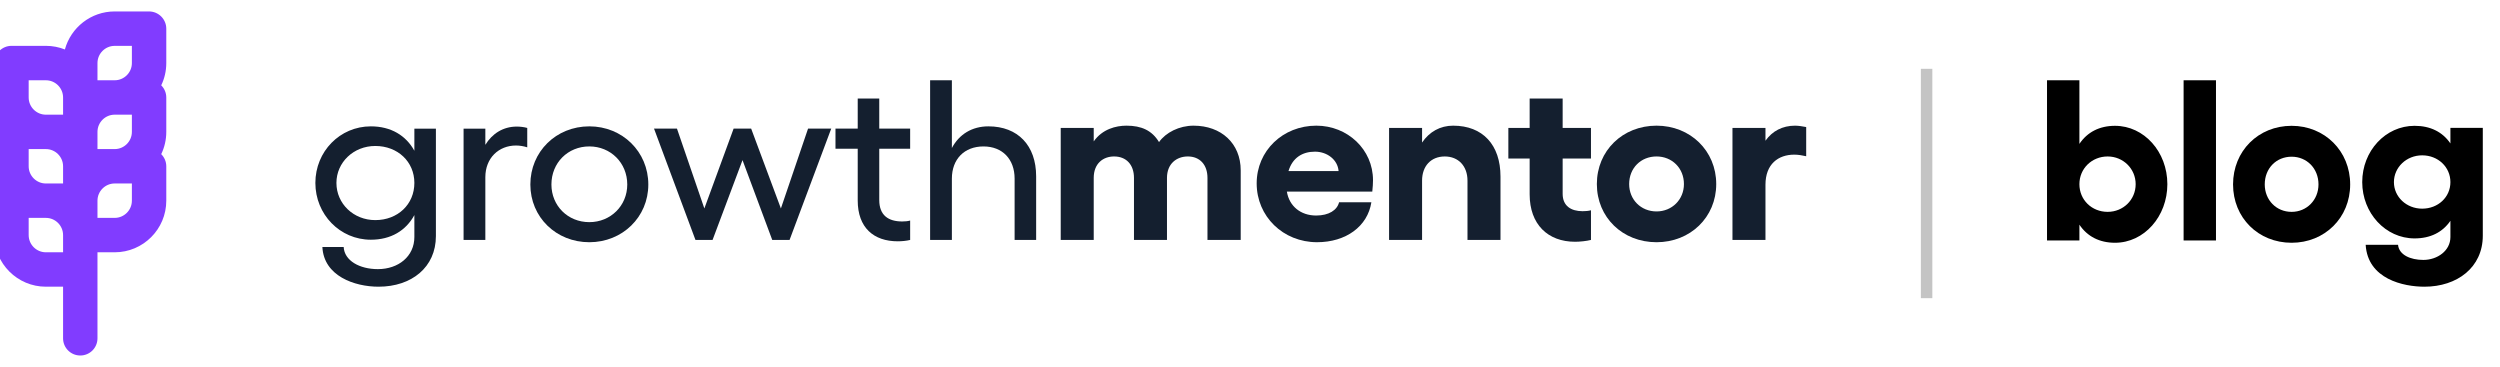
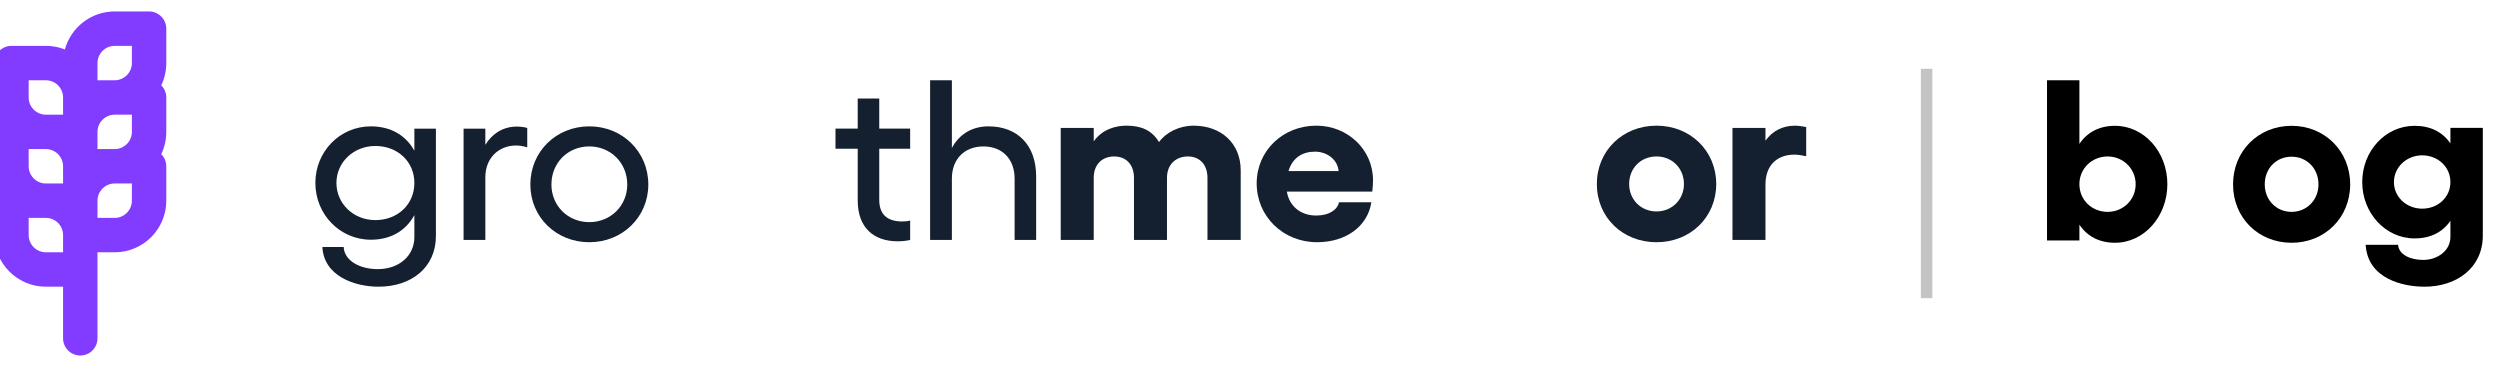
<svg xmlns="http://www.w3.org/2000/svg" width="218" height="32" fill="none">
  <g>
    <title>Layer 1</title>
    <path id="svg_1" fill="#813CFF" d="m5.5,25l-1.5,0c-2.48,0 -4.5,-2.015 -4.5,-4.5l0,-2.994c0,-0.415 0.168,-0.791 0.441,-1.064c-0.282,-0.588 -0.441,-1.247 -0.441,-1.943l0,-2.994c0,-0.415 0.168,-0.791 0.441,-1.064c-0.282,-0.588 -0.441,-1.247 -0.441,-1.943l0,-2.994c0,-0.83 0.674,-1.506 1.506,-1.506l2.994,0c0.585,0 1.144,0.112 1.658,0.316c0.521,-1.911 2.271,-3.316 4.342,-3.316l2.994,0c0.832,0 1.506,0.676 1.506,1.506l0,2.994c0,0.696 -0.158,1.355 -0.441,1.943c0.272,0.273 0.441,0.649 0.441,1.064l0,2.994c0,0.696 -0.158,1.355 -0.441,1.943c0.272,0.273 0.441,0.649 0.441,1.064l0,2.994c0,2.485 -2.02,4.5 -4.5,4.5l-1.5,0l0,7.5c0,0.828 -0.666,1.5 -1.5,1.5c-0.828,0 -1.5,-0.669 -1.5,-1.5l0,-4.5l0,0zm0,-4.5c0,-0.826 -0.674,-1.5 -1.5,-1.5l-1.5,0l0,1.5c0,0.826 0.674,1.5 1.5,1.5l1.5,0l0,-1.5zm-1.5,-7.5c0.826,0 1.5,0.674 1.5,1.5l0,1.5l-1.5,0c-0.826,0 -1.5,-0.674 -1.5,-1.5l0,-1.5l1.5,0zm1.5,-4.5c0,-0.826 -0.674,-1.5 -1.5,-1.5l-1.5,0l0,1.5c0,0.826 0.674,1.5 1.5,1.5l1.5,0l0,-1.5zm3,-1.5l0,-1.5c0,-0.826 0.674,-1.5 1.5,-1.5l1.5,0l0,1.5c0,0.826 -0.674,1.5 -1.5,1.5l-1.5,0zm0,4.5l0,1.5l1.5,0c0.826,0 1.5,-0.674 1.5,-1.5l0,-1.5l-1.5,0c-0.826,0 -1.5,0.674 -1.5,1.5zm0,7.5l0,-1.5c0,-0.826 0.674,-1.5 1.5,-1.5l1.5,0l0,1.5c0,0.826 -0.674,1.5 -1.5,1.5l-1.5,0z" clip-rule="evenodd" fill-rule="evenodd" />
    <path id="svg_2" fill="#141F2F" d="m36.133,11.217l0,1.929c-0.735,-1.333 -2.041,-2.128 -3.796,-2.128c-2.694,0 -4.837,2.188 -4.837,4.933c0,2.745 2.143,4.952 4.837,4.952c1.755,0 3.062,-0.796 3.796,-2.148l0,1.909c0,1.691 -1.388,2.804 -3.184,2.804c-1.592,0 -2.919,-0.736 -2.98,-1.929l-1.857,0c0.122,2.526 2.796,3.461 4.899,3.461c2.878,0 5,-1.691 5,-4.415l0,-9.368l-1.878,0zm-3.409,7.976c-1.898,0 -3.388,-1.432 -3.388,-3.242c0,-1.79 1.49,-3.222 3.388,-3.222c1.959,0 3.409,1.372 3.409,3.222c0,1.87 -1.449,3.242 -3.409,3.242z" />
    <path id="svg_3" fill="#141F2F" d="m45.057,11.038c-1.184,0 -2.143,0.617 -2.735,1.591l0,-1.412l-1.898,0l0,9.706l1.898,0l0,-5.47c0,-1.691 1.184,-2.765 2.674,-2.765c0.327,0 0.674,0.06 0.98,0.159l0,-1.691c-0.286,-0.08 -0.612,-0.119 -0.918,-0.119z" />
    <path id="svg_4" fill="#141F2F" d="m51.39,11.018c-2.898,0 -5.143,2.208 -5.143,5.072c0,2.844 2.245,5.032 5.143,5.032c2.878,0 5.143,-2.188 5.143,-5.032c0,-2.864 -2.265,-5.072 -5.143,-5.072zm0,1.75c1.857,0 3.307,1.432 3.307,3.321c0,1.85 -1.449,3.282 -3.307,3.282c-1.878,0 -3.306,-1.432 -3.306,-3.282c0,-1.889 1.429,-3.321 3.306,-3.321z" />
-     <path id="svg_5" fill="#141F2F" d="m60.646,20.923l1.49,0l2.612,-6.961l2.592,6.961l1.51,0l3.633,-9.706l-2.021,0l-2.368,6.961l-2.592,-6.961l-1.531,0l-2.551,6.961l-2.388,-6.961l-2,0l3.613,9.706z" />
    <path id="svg_6" fill="#141F2F" d="m79.365,12.967l0,-1.75l-2.694,0l0,-2.625l-1.878,0l0,2.625l-1.939,0l0,1.75l1.939,0l0,4.515c0,2.367 1.388,3.56 3.49,3.56c0.347,0 0.776,-0.04 1.082,-0.119l0,-1.691c-0.204,0.06 -0.469,0.08 -0.694,0.08c-1.184,0 -2,-0.517 -2,-1.87l0,-4.475l2.694,0z" />
    <path id="svg_7" fill="#141F2F" d="m86.188,11.018c-1.429,0 -2.551,0.696 -3.184,1.889l0,-5.907l-1.898,0l0,13.923l1.898,0l0,-5.35c0,-1.691 1.082,-2.804 2.755,-2.804c1.653,0 2.715,1.114 2.715,2.804l0,5.35l1.878,0l0,-5.549c0,-2.685 -1.592,-4.356 -4.164,-4.356z" />
    <path id="svg_8" fill="#141F2F" d="m104.088,10.958c-1.266,0 -2.429,0.597 -3.021,1.432c-0.612,-1.014 -1.531,-1.432 -2.837,-1.432c-0.918,0 -2.102,0.298 -2.857,1.372l0,-1.173l-2.878,0l0,9.766l2.878,0l0,-5.41c0,-1.273 0.837,-1.87 1.775,-1.87c1.062,0 1.735,0.716 1.735,1.87l0,5.41l2.878,0l0,-5.41c0,-1.253 0.857,-1.87 1.817,-1.87c1.041,0 1.714,0.716 1.714,1.87l0,5.41l2.898,0l0,-6.066c0,-2.367 -1.714,-3.898 -4.102,-3.898z" />
    <path id="svg_9" fill="#141F2F" d="m119.726,15.712c0,-2.685 -2.225,-4.754 -4.94,-4.754c-2.918,0 -5.204,2.188 -5.204,5.032c0,2.884 2.306,5.131 5.265,5.131c2.511,0 4.409,-1.372 4.736,-3.481l-2.817,0c-0.163,0.676 -0.878,1.154 -2,1.154c-1.347,0 -2.347,-0.816 -2.551,-2.088l7.449,0c0.041,-0.318 0.062,-0.776 0.062,-0.995zm-7.369,-0.796c0.347,-1.154 1.205,-1.691 2.307,-1.691c1.061,0 1.98,0.696 2.061,1.691l-4.368,0z" />
-     <path id="svg_10" fill="#141F2F" d="m126.72,10.958c-1.143,0 -2.082,0.537 -2.715,1.472l0,-1.273l-2.878,0l0,9.766l2.878,0l0,-5.171c0,-1.273 0.776,-2.108 1.98,-2.108c1.184,0 1.98,0.835 1.98,2.108l0,5.171l2.878,0l0,-5.529c0,-2.765 -1.551,-4.435 -4.123,-4.435z" />
-     <path id="svg_11" fill="#141F2F" d="m138.733,13.822l0,-2.665l-2.47,0l0,-2.566l-2.878,0l0,2.566l-1.857,0l0,2.665l1.857,0l0,3.123c0,2.625 1.592,4.137 3.96,4.137c0.408,0 1,-0.06 1.388,-0.159l0,-2.586c-0.225,0.06 -0.49,0.08 -0.735,0.08c-1,0 -1.735,-0.458 -1.735,-1.512l0,-3.083l2.47,0z" />
    <path id="svg_12" fill="#141F2F" d="m144.451,10.958c-2.96,0 -5.205,2.188 -5.205,5.092c0,2.904 2.245,5.072 5.205,5.072c2.939,0 5.204,-2.168 5.204,-5.072c0,-2.904 -2.265,-5.092 -5.204,-5.092zm0,2.685c1.347,0 2.388,1.014 2.388,2.407c0,1.353 -1.041,2.387 -2.388,2.387c-1.368,0 -2.388,-1.034 -2.388,-2.387c0,-1.392 1.02,-2.407 2.388,-2.407z" />
    <path id="svg_13" fill="#141F2F" d="m156.541,10.958c-1.123,0 -2,0.477 -2.592,1.313l0,-1.114l-2.878,0l0,9.766l2.878,0l0,-4.813c0,-1.81 1.122,-2.625 2.51,-2.625c0.347,0 0.694,0.06 1.041,0.139l0,-2.546c-0.327,-0.06 -0.653,-0.119 -0.959,-0.119z" />
    <rect id="svg_14" fill="#C4C4C4" height="20" width="1" y="6" x="167.5" />
    <path id="svg_15" fill="black" d="m184.428,10.971c-1.362,0 -2.423,0.559 -3.104,1.577l0,-5.548l-2.824,0l0,13.969l2.824,0l0,-1.377c0.681,1.018 1.742,1.577 3.104,1.577c2.543,0 4.566,-2.295 4.566,-5.109c0,-2.814 -2.023,-5.089 -4.566,-5.089zm-0.641,7.503c-1.382,0 -2.463,-1.038 -2.463,-2.415c0,-1.357 1.081,-2.415 2.463,-2.415c1.362,0 2.443,1.078 2.443,2.415c0,1.357 -1.081,2.415 -2.443,2.415z" />
-     <path id="svg_16" fill="black" d="m193.233,7l-2.823,0l0,13.969l2.823,0l0,-13.969z" />
    <path id="svg_17" fill="black" d="m199.829,10.971c-2.904,0 -5.107,2.195 -5.107,5.109c0,2.913 2.203,5.089 5.107,5.089c2.883,0 5.106,-2.175 5.106,-5.089c0,-2.913 -2.223,-5.109 -5.106,-5.109zm0,2.694c1.321,0 2.343,1.018 2.343,2.415c0,1.357 -1.022,2.395 -2.343,2.395c-1.342,0 -2.343,-1.038 -2.343,-2.395c0,-1.397 1.001,-2.415 2.343,-2.415z" />
    <path id="svg_18" fill="black" d="m213.676,11.151l0,1.357c-0.681,-0.998 -1.742,-1.537 -3.124,-1.537c-2.543,0 -4.566,2.195 -4.566,4.909c0,2.694 2.023,4.909 4.566,4.909c1.382,0 2.443,-0.539 3.124,-1.537l0,1.417c0,1.197 -1.141,1.996 -2.363,1.996c-1.121,0 -2.122,-0.439 -2.203,-1.317l-2.823,0c0.18,2.993 3.304,3.652 5.126,3.652c2.844,0 5.087,-1.676 5.087,-4.45l0,-9.399l-2.824,0zm-2.463,7.044c-1.362,0 -2.463,-1.018 -2.463,-2.315c0,-1.297 1.101,-2.335 2.463,-2.335c1.382,0 2.463,1.018 2.463,2.335c0,1.317 -1.081,2.315 -2.463,2.315z" />
  </g>
</svg>